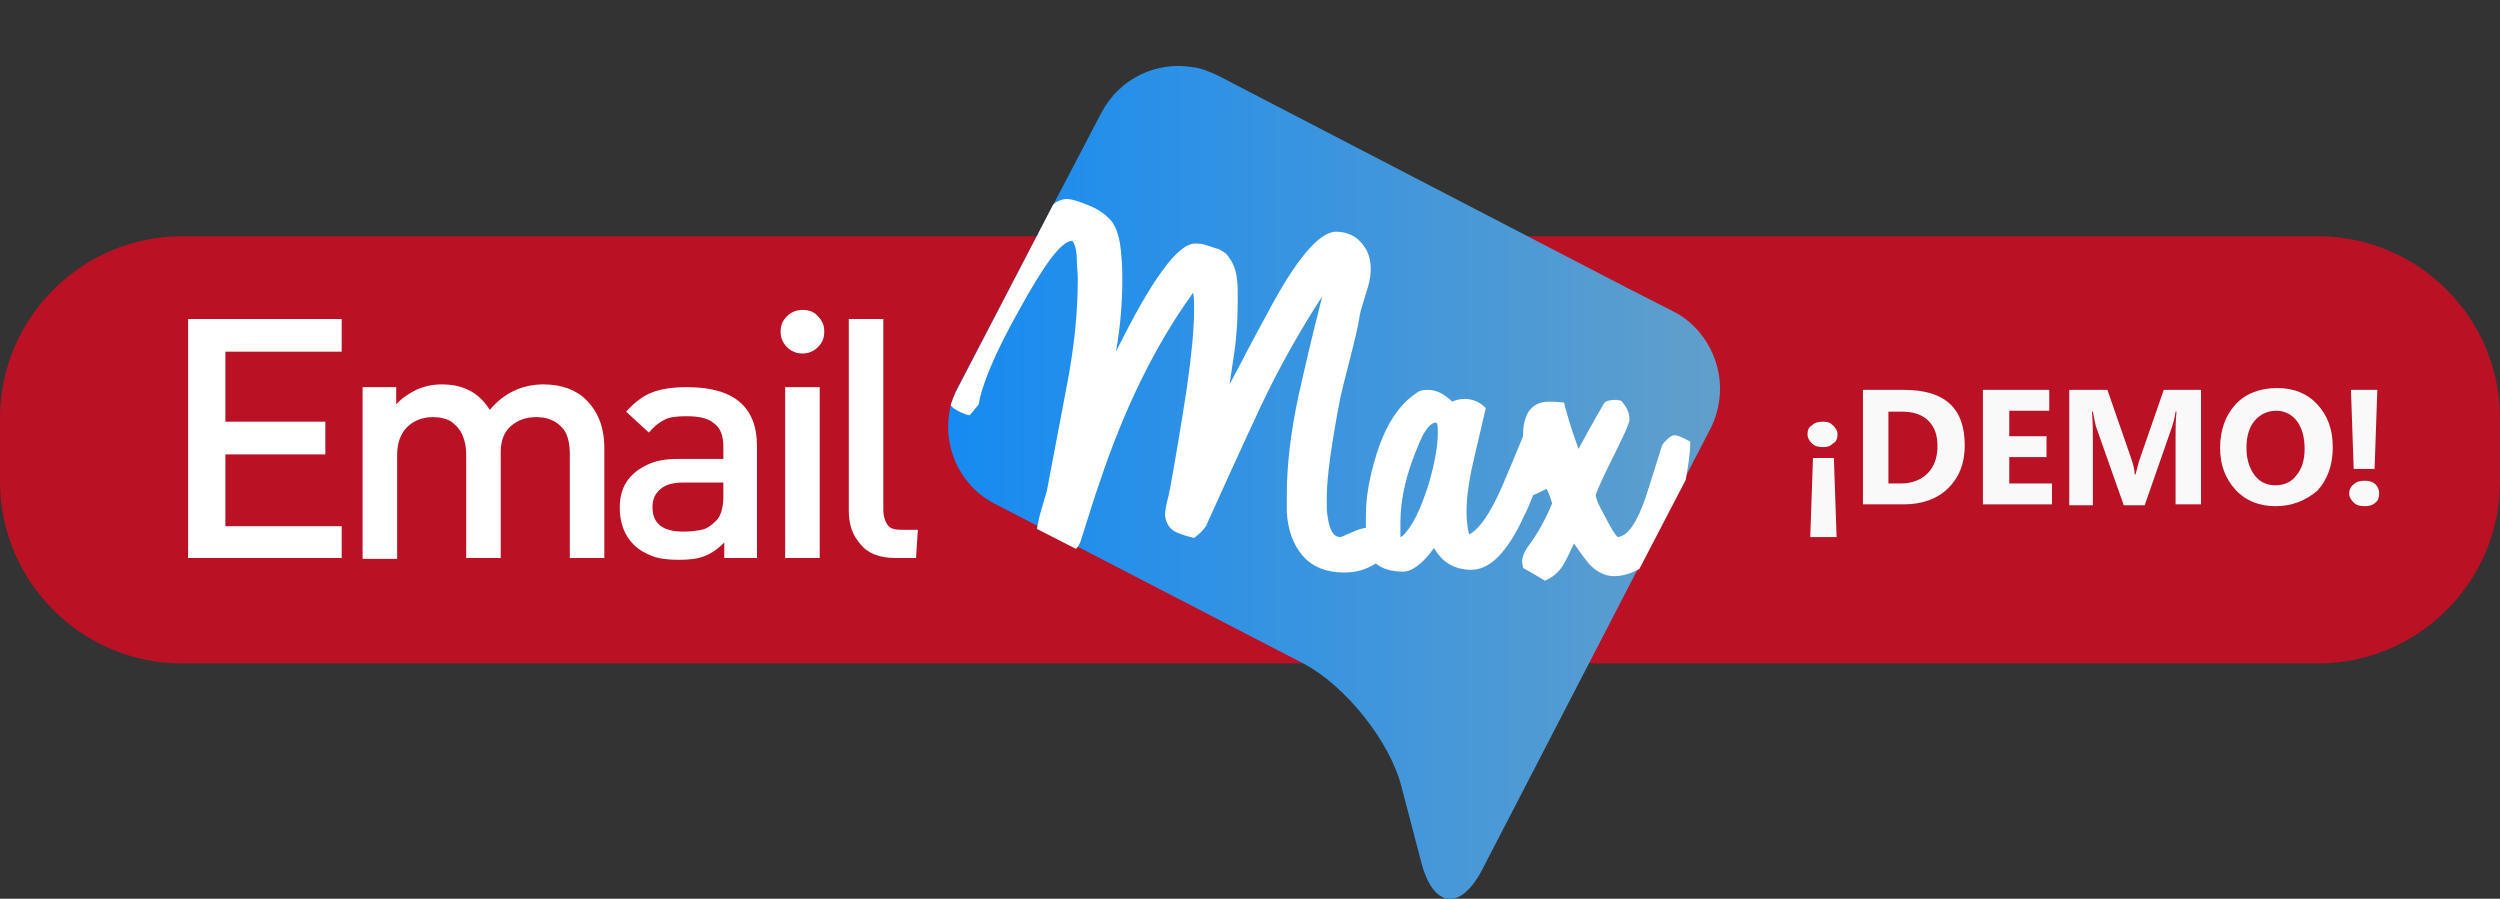
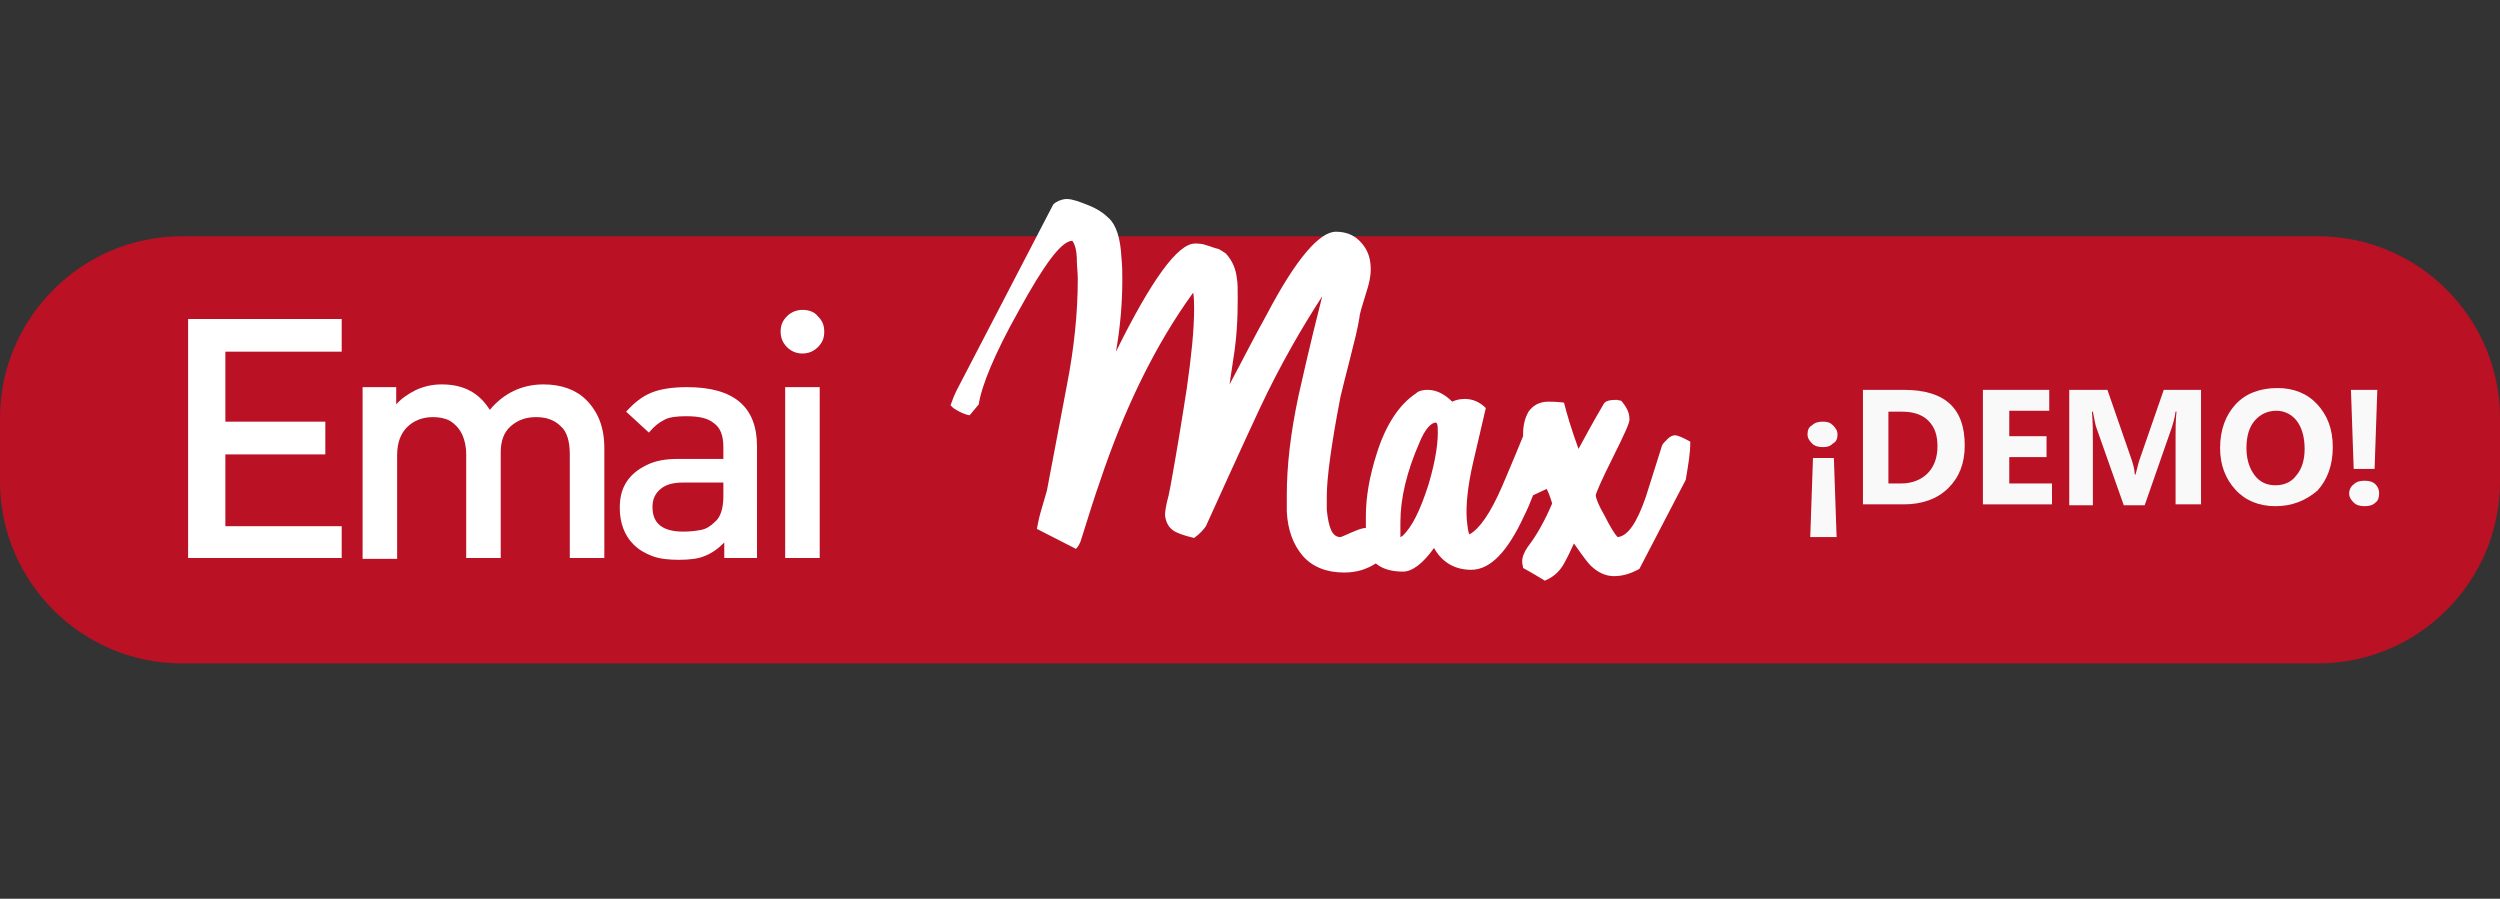
<svg xmlns="http://www.w3.org/2000/svg" version="1.1" id="Layer_1" x="0px" y="0px" viewBox="0 0 275.1 98.9" style="enable-background:new 0 0 275.1 98.9;" xml:space="preserve">
  <rect x="0" y="0" width="275.1" height="98.9" fill="#333333" stroke="none" />
  <style type="text/css">
	.st0{fill:#BA1125;}
	.st1{fill:url(#SVGID_1_);}
	.st2{fill:#FFFFFF;}
	.st3{fill:#F9F9F9;}
</style>
  <path class="st0" d="M275.1,53c0,11-9,20-20,20H20C9,73,0,64,0,53v-7c0-11,9-20,20-20h235.1c11,0,20,9,20,20V53z" />
  <g>
    <g>
      <linearGradient id="SVGID_1_" gradientUnits="userSpaceOnUse" x1="104.364" y1="53.059" x2="189.304" y2="53.059">
        <stop offset="0" style="stop-color:#168BF1" />
        <stop offset="1" style="stop-color:#619FCB" />
      </linearGradient>
-       <path class="st1" d="M186.4,35.9c-0.6-0.6-1.4-1.2-2.2-1.6l-5.3-2.7L139,10.9L134,8.3c-0.9-0.4-1.8-0.8-2.7-0.9    c-4-0.7-8.1,1.2-10.1,5l-15.8,30.2c-2.4,4.6-0.6,10.4,4,12.8l34,17.6c4.6,2.4,9.5,8.5,10.8,13.5l2.2,8.4c1.3,5,4.3,5.4,6.7,0.8    l25.1-48.5C190.2,43.3,189.3,38.8,186.4,35.9z" />
    </g>
  </g>
  <path class="st2" d="M186,48.6c-0.9-0.5-1.4-0.7-1.7-0.7c-0.2,0-0.5,0.1-0.8,0.4c-0.3,0.3-0.5,0.5-0.6,0.7c-1.2,3.8-1.8,5.7-1.8,5.7  c-1,2.9-2,4.3-3.1,4.4c-0.3-0.3-0.8-1.1-1.4-2.3c-0.7-1.2-1-2-1-2.3c0-0.2,0.6-1.6,1.8-4c1.3-2.6,2-4.1,1.9-4.4c0-0.7-0.3-1.3-0.9-2  l-0.5-0.1c-0.7,0-1.2,0.1-1.4,0.4c-1.3,2.2-2.2,3.9-2.8,5c-0.8-2.2-1.3-3.9-1.6-5.1c-0.9-0.1-1.4-0.1-1.7-0.1c-1,0-1.7,0.4-2.2,1.1  c-0.4,0.7-0.6,1.5-0.6,2.5c0,0.1,0,0.1,0,0.2c-1.3,3.2-2.1,5-2.3,5.5c-1.3,3-2.5,4.7-3.6,5.3c-0.1-0.1-0.2-0.6-0.3-1.7  c-0.1-1.5,0.1-3.6,0.7-6.2l1.4-6c-0.7-0.7-1.5-1-2.3-1c-0.5,0-1,0.1-1.4,0.3c-0.8-0.8-1.7-1.3-2.7-1.3c-0.5,0-1,0.1-1.3,0.4  c-1.8,1.2-3.3,3.4-4.3,6.6c-0.8,2.5-1.2,4.8-1.2,6.9c0,0.2,0,0.6,0,1.2c0,0,0,0.1,0,0.1c-0.4,0-0.9,0.2-1.6,0.5  c-0.7,0.3-1.1,0.5-1.2,0.5c-0.9,0-1.3-1-1.5-3c0-0.4,0-0.9,0-1.5c0-2,0.5-5.7,1.5-10.9c0.1-0.5,0.5-2,1.1-4.4c0.4-1.6,0.8-3.1,1-4.4  c0-0.3,0.3-1.3,0.8-2.9c0.4-1.2,0.5-2.2,0.4-3c-0.1-1-0.5-1.8-1.2-2.5c-0.7-0.7-1.6-1-2.6-1c-1.8,0-4.4,3-7.6,9.1  c-1.4,2.5-2.7,5.1-4.1,7.7l0.4-2.7c0.4-2.4,0.5-4.6,0.5-6.8c0-1,0-1.7-0.1-2.2c-0.1-0.9-0.4-1.8-1.2-2.7c-0.3-0.2-0.6-0.4-0.8-0.5  c-0.5-0.1-0.9-0.3-1.3-0.4c-0.5-0.2-1-0.2-1.3-0.2c-1.9,0-4.8,4-8.7,11.9c0.5-2.8,0.7-5.5,0.7-7.9c0-0.8,0-1.6-0.1-2.5  c-0.1-2.1-0.6-3.6-1.4-4.3c-0.5-0.5-1.2-1-2.2-1.4c-1-0.4-1.8-0.7-2.4-0.7c-0.4,0-0.6,0.1-0.9,0.2c-0.2,0.1-0.4,0.2-0.6,0.4  l-10.6,20.4c-0.3,0.6-0.5,1.1-0.7,1.7c0.1,0.1,0.2,0.2,0.3,0.3c0.6,0.4,1.2,0.7,1.8,0.8l1-1.2c0.3-2,1.7-5.5,4.4-10.3  c2.8-5.1,4.7-7.7,5.9-7.7c0.3,0.4,0.5,1.1,0.5,2.3c0,0.5,0.1,1.2,0.1,1.9c0,3.7-0.4,7.6-1.2,11.7l-2.2,11.6l-0.7,2.4  c-0.2,0.7-0.3,1.3-0.4,1.8l4.3,2.2c0.3-0.3,0.4-0.6,0.5-0.8c1-3.2,1.7-5.4,2.1-6.5c2.7-8.1,6.1-15.1,10.3-20.9  c0.1,0.6,0.1,1.2,0.1,1.8c0,2.3-0.3,5.2-0.8,8.7c-0.6,3.9-1.2,7.5-1.8,10.8c-0.1,0.6-0.2,0.9-0.2,1c-0.3,1.1-0.4,1.8-0.4,2.2  c0.1,0.8,0.4,1.4,1.1,1.8c0.2,0.1,0.8,0.4,2.1,0.7c0.7-0.5,1.1-1,1.3-1.3c3.8-8.4,5.8-12.7,5.9-12.9c2.3-4.9,4.7-9,6.9-12.4  c-1.5,5.9-2.3,9.6-2.6,10.9c-0.9,4.2-1.3,7.8-1.3,11c0,0.6,0,1.2,0,1.8c0.1,2,0.7,3.6,1.7,4.8c1.1,1.3,2.7,1.9,4.6,1.9  c1.3,0,2.4-0.3,3.5-1c0.7,0.6,1.7,0.9,3,0.9c1,0,2.2-0.9,3.4-2.6c0.9,1.6,2.3,2.4,4.1,2.4c2.1,0,4-2,5.8-5.9c0.4-0.8,0.7-1.5,1-2.3  c0.4-0.2,0.9-0.4,1.5-0.7c0.2,0.4,0.4,0.9,0.6,1.6c-0.8,1.9-1.7,3.5-2.7,4.8c-0.4,0.6-0.6,1.1-0.6,1.6c0,0.3,0.1,0.5,0.1,0.7  c1.1,0.6,1.9,1.1,2.4,1.4c0.9-0.4,1.5-0.9,2-1.7c0.4-0.7,0.8-1.5,1.2-2.4c0.9,1.3,1.5,2.1,1.8,2.4c0.8,0.8,1.7,1.2,2.6,1.2  c1,0,1.9-0.3,2.8-0.8l5.1-9.8C185.8,51,186,49.9,186,48.6z M157.2,53.3c-0.9,2.8-1.8,4.7-2.9,5.7c-0.1,0-0.1,0.1-0.2,0.1  c0-0.1,0-0.1,0-0.2v-0.4c0-0.3,0-0.7,0-1c0-2.7,0.7-5.6,2.1-8.8c0.6-1.5,1.3-2.2,1.8-2.2c0.1,0,0.2,0.2,0.2,0.5  C158.3,48.5,158,50.6,157.2,53.3z" />
  <g>
    <path class="st2" d="M37.6,61.4H20.7V35.1h16.9v3.6H24.8v7.7h11v3.6h-11v7.9h12.8V61.4z" />
    <path class="st2" d="M66.5,61.4h-3.8V50c0-1.4-0.3-2.5-1-3.1c-0.7-0.7-1.6-1-2.7-1c-1.1,0-2,0.3-2.8,1c-0.8,0.7-1.1,1.7-1.1,2.9   v11.6h-3.8V50c0-0.9-0.2-1.7-0.5-2.3c-0.3-0.6-0.8-1.1-1.3-1.4c-0.6-0.3-1.2-0.4-1.9-0.4c-1.1,0-2.1,0.4-2.8,1.1   c-0.7,0.7-1.1,1.7-1.1,3.1v11.4h-3.8V42.6h3.7v1.9c0.6-0.7,1.4-1.2,2.2-1.6c0.9-0.4,1.8-0.6,2.8-0.6c2.4,0,4.1,0.9,5.3,2.8   c1.5-1.8,3.5-2.8,5.9-2.8c2,0,3.6,0.6,4.7,1.7c1.3,1.3,2,3,2,5.3L66.5,61.4L66.5,61.4z" />
    <path class="st2" d="M83.4,61.4h-3.7v-1.7c-0.7,0.7-1.4,1.2-2.2,1.5c-0.7,0.3-1.7,0.4-2.8,0.4c-1.1,0-2.1-0.1-2.9-0.4   c-0.8-0.3-1.5-0.7-2.1-1.3c-1-1-1.5-2.4-1.5-4c0-1.1,0.2-2,0.7-2.8s1.2-1.4,2.2-1.9s2.1-0.7,3.5-0.7h5v-1.3c0-1.2-0.3-2.1-1-2.6   c-0.7-0.6-1.7-0.8-3.1-0.8c-1,0-1.9,0.1-2.4,0.4c-0.6,0.3-1.1,0.7-1.7,1.4l-2.5-2.3c0.9-1,1.8-1.7,2.8-2.1c1-0.4,2.3-0.6,3.9-0.6   c5.2,0,7.7,2.2,7.7,6.5V61.4z M79.6,54.6v-1.5h-4.4c-1.1,0-1.9,0.2-2.5,0.7c-0.6,0.5-0.9,1.1-0.9,2c0,1.8,1.1,2.7,3.4,2.7   c0.8,0,1.5-0.1,2-0.2c0.5-0.1,1-0.4,1.5-0.9C79.3,56.9,79.6,55.9,79.6,54.6z" />
    <path class="st2" d="M90.7,36.5c0,0.7-0.2,1.2-0.7,1.7c-0.5,0.5-1.1,0.7-1.7,0.7c-0.6,0-1.2-0.2-1.7-0.7c-0.5-0.5-0.7-1.1-0.7-1.7   c0-0.7,0.2-1.2,0.7-1.7c0.5-0.5,1.1-0.7,1.7-0.7c0.7,0,1.3,0.2,1.7,0.7C90.5,35.3,90.7,35.8,90.7,36.5z M90.2,61.4h-3.8V42.6h3.8   V61.4z" />
-     <path class="st2" d="M100.8,61.4h-2.3c-1.7,0-3-0.5-3.8-1.5c-0.9-1-1.3-2.2-1.3-3.7V35.1h3.8v21c0,0.7,0.2,1.3,0.5,1.7   c0.3,0.4,0.8,0.5,1.6,0.5h1.7L100.8,61.4L100.8,61.4z" />
  </g>
  <g>
    <path class="st3" d="M200.6,49.2c-0.5,0-0.9-0.1-1.2-0.4c-0.3-0.3-0.5-0.6-0.5-1c0-0.4,0.1-0.8,0.5-1c0.3-0.3,0.7-0.4,1.2-0.4   c0.5,0,0.8,0.1,1.1,0.4c0.3,0.3,0.5,0.6,0.5,1c0,0.4-0.1,0.8-0.5,1C201.4,49.1,201.1,49.2,200.6,49.2z M202.1,59.1h-2.9l0.3-8.7   h2.3L202.1,59.1z" />
    <path class="st3" d="M205,55.5V42.9h4.5c4.5,0,6.7,2,6.7,6.1c0,2-0.6,3.5-1.8,4.7c-1.2,1.2-2.9,1.8-4.9,1.8L205,55.5L205,55.5z    M207.8,45.2v8h1.4c1.2,0,2.2-0.4,2.9-1.1c0.7-0.7,1.1-1.7,1.1-3c0-1.2-0.3-2.1-1-2.8c-0.7-0.7-1.7-1-2.9-1H207.8z" />
    <path class="st3" d="M225.8,55.5h-7.6V42.9h7.3v2.3h-4.4V48h4.1v2.3h-4.1v2.9h4.7V55.5z" />
    <path class="st3" d="M242.2,55.5h-2.8V48c0-0.8,0-1.7,0.1-2.7h-0.1c-0.1,0.8-0.3,1.3-0.4,1.7l-3,8.6h-2.3l-3-8.5   c-0.1-0.2-0.2-0.8-0.4-1.8h-0.1c0.1,1.2,0.1,2.3,0.1,3.3v7h-2.6V42.9h4.2l2.6,7.5c0.2,0.6,0.4,1.2,0.4,1.8h0.1   c0.2-0.7,0.3-1.3,0.5-1.8l2.6-7.5h4.1L242.2,55.5L242.2,55.5z" />
    <path class="st3" d="M250.4,55.7c-1.8,0-3.3-0.6-4.4-1.8c-1.1-1.2-1.7-2.7-1.7-4.6c0-2,0.6-3.6,1.7-4.8s2.7-1.8,4.6-1.8   c1.8,0,3.3,0.6,4.4,1.8c1.1,1.2,1.7,2.7,1.7,4.7c0,2-0.6,3.6-1.7,4.8C253.7,55.1,252.2,55.7,250.4,55.7z M250.5,45.2   c-1,0-1.8,0.4-2.4,1.1c-0.6,0.7-0.9,1.7-0.9,3c0,1.2,0.3,2.2,0.9,3s1.4,1.1,2.3,1.1c1,0,1.8-0.4,2.3-1.1c0.6-0.7,0.9-1.7,0.9-2.9   c0-1.3-0.3-2.3-0.8-3S251.5,45.2,250.5,45.2z" />
    <path class="st3" d="M260.2,55.7c-0.5,0-0.9-0.1-1.2-0.4c-0.3-0.3-0.5-0.6-0.5-1c0-0.4,0.2-0.8,0.5-1c0.3-0.3,0.7-0.4,1.2-0.4   c0.5,0,0.9,0.1,1.2,0.4c0.3,0.3,0.4,0.6,0.4,1c0,0.4-0.1,0.8-0.4,1C261.1,55.6,260.7,55.7,260.2,55.7z M261.6,42.9l-0.3,8.7h-2.3   l-0.3-8.7H261.6z" />
  </g>
</svg>